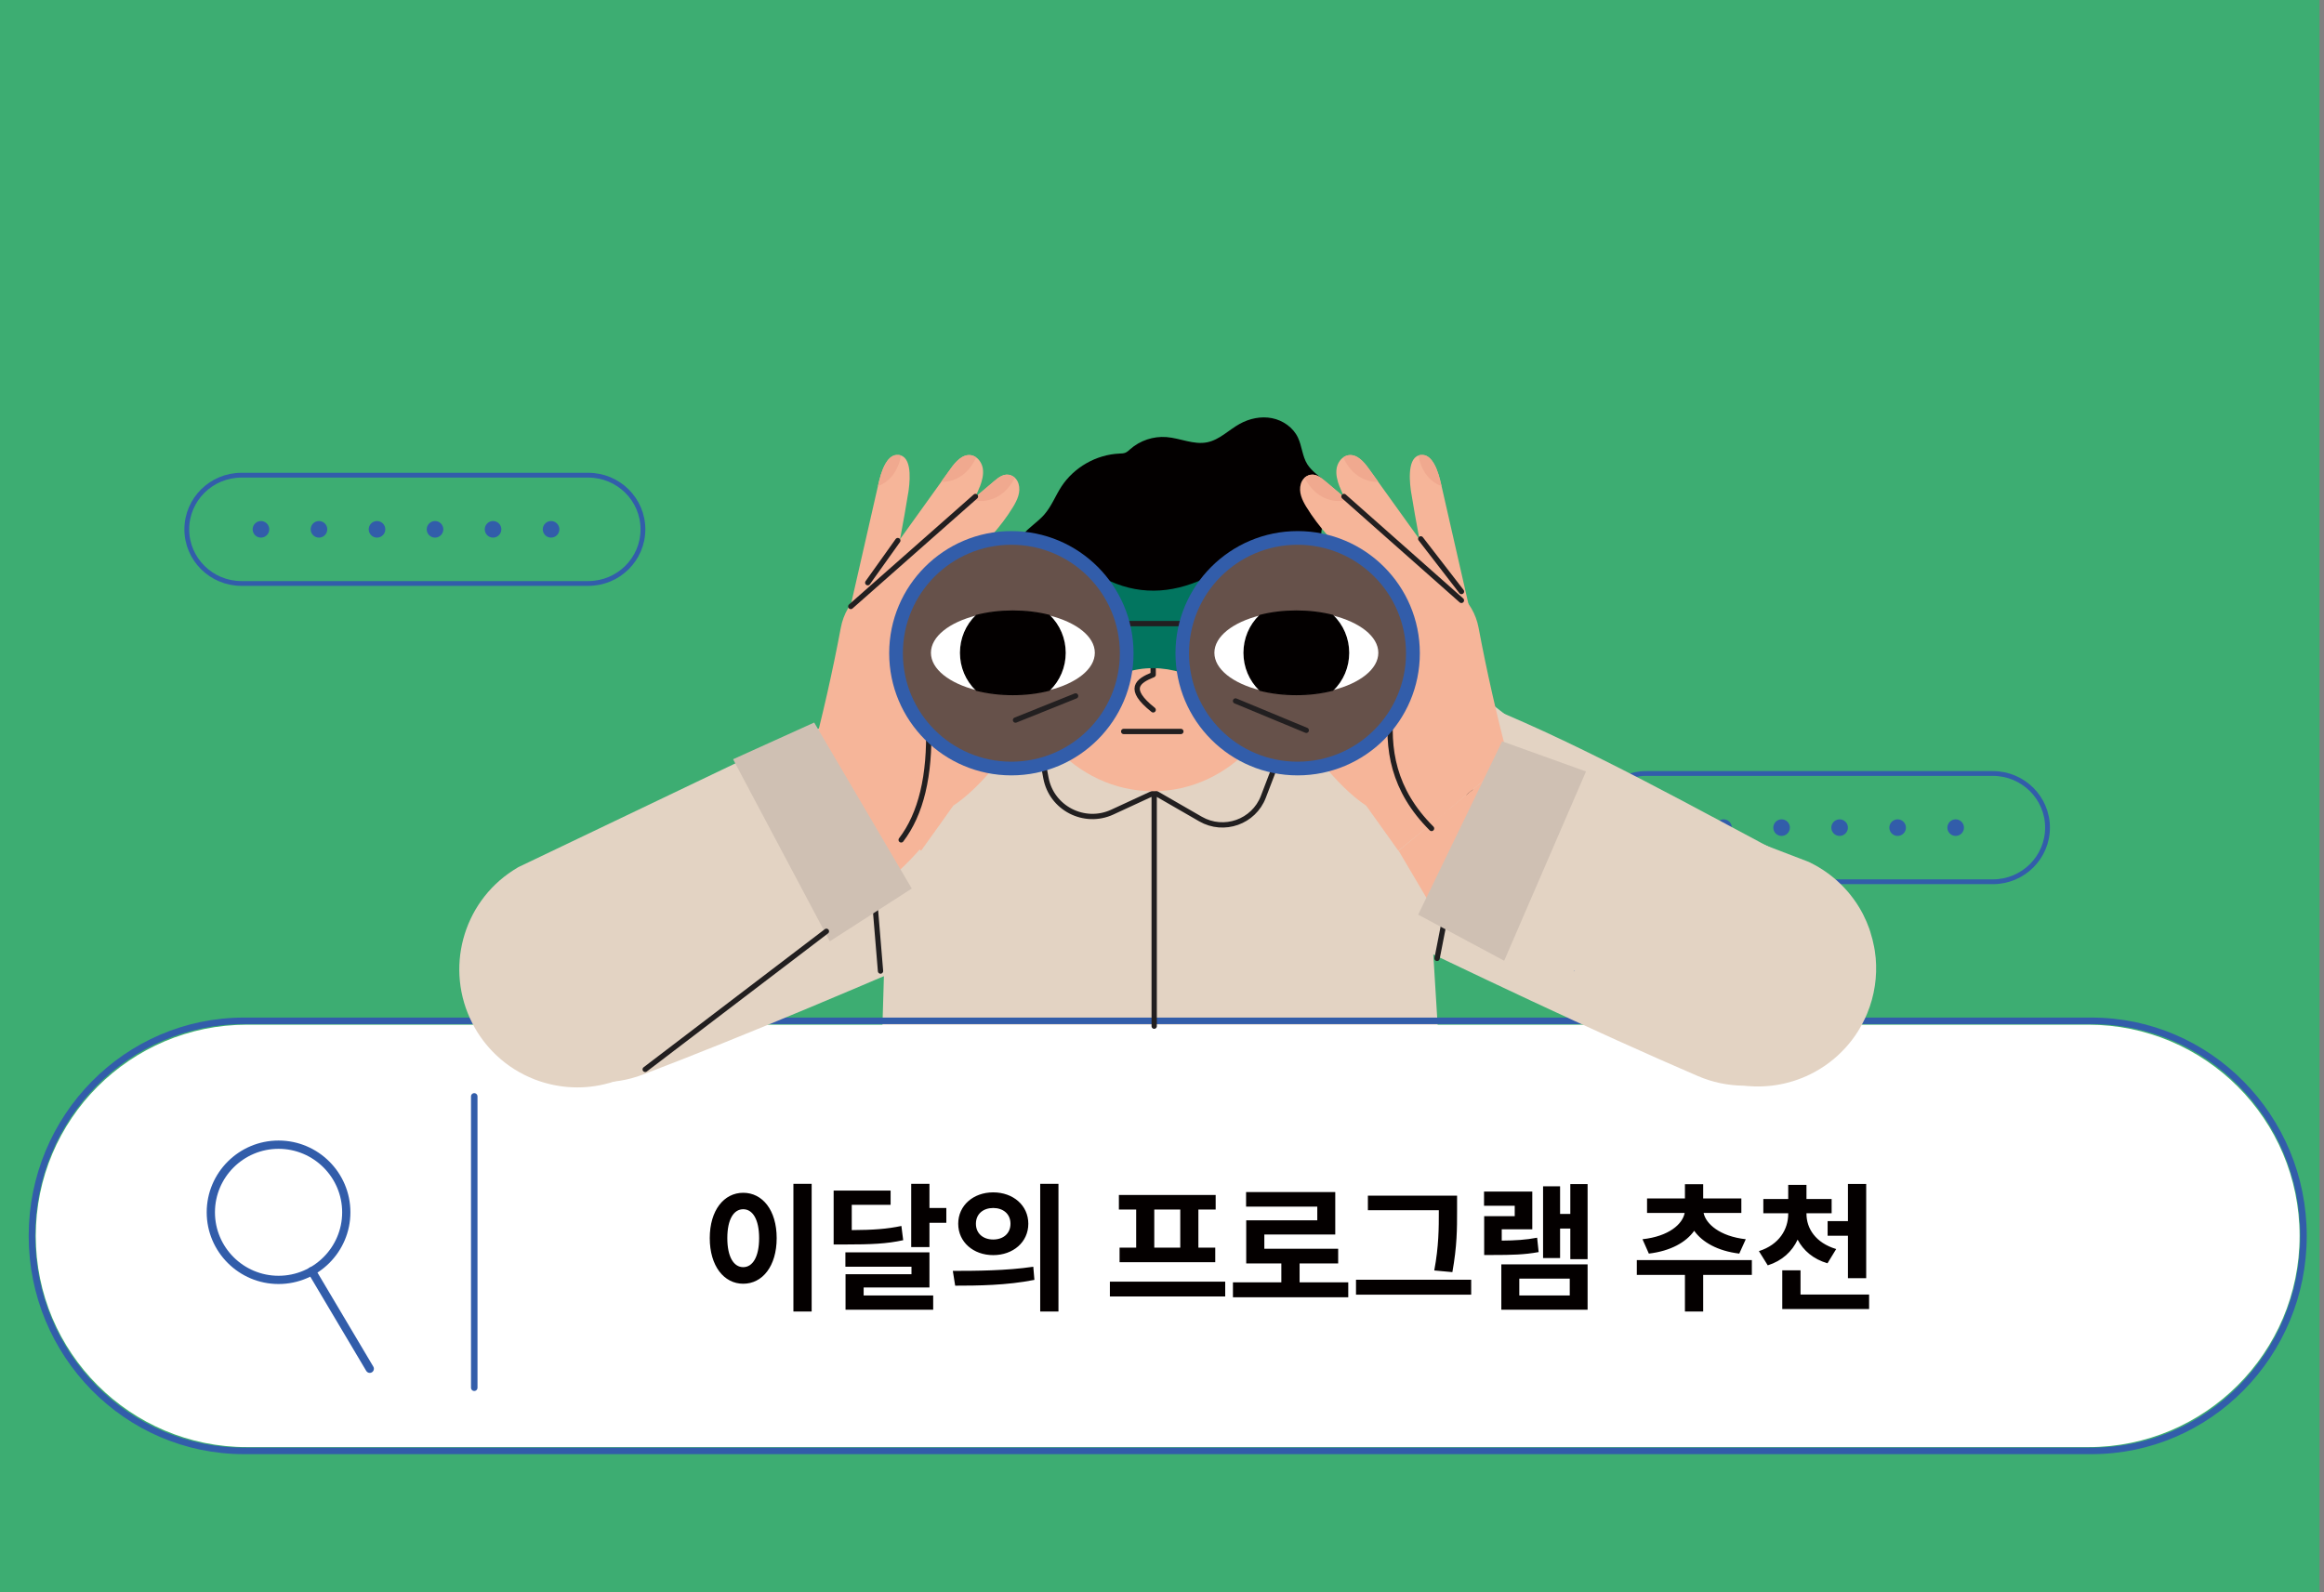
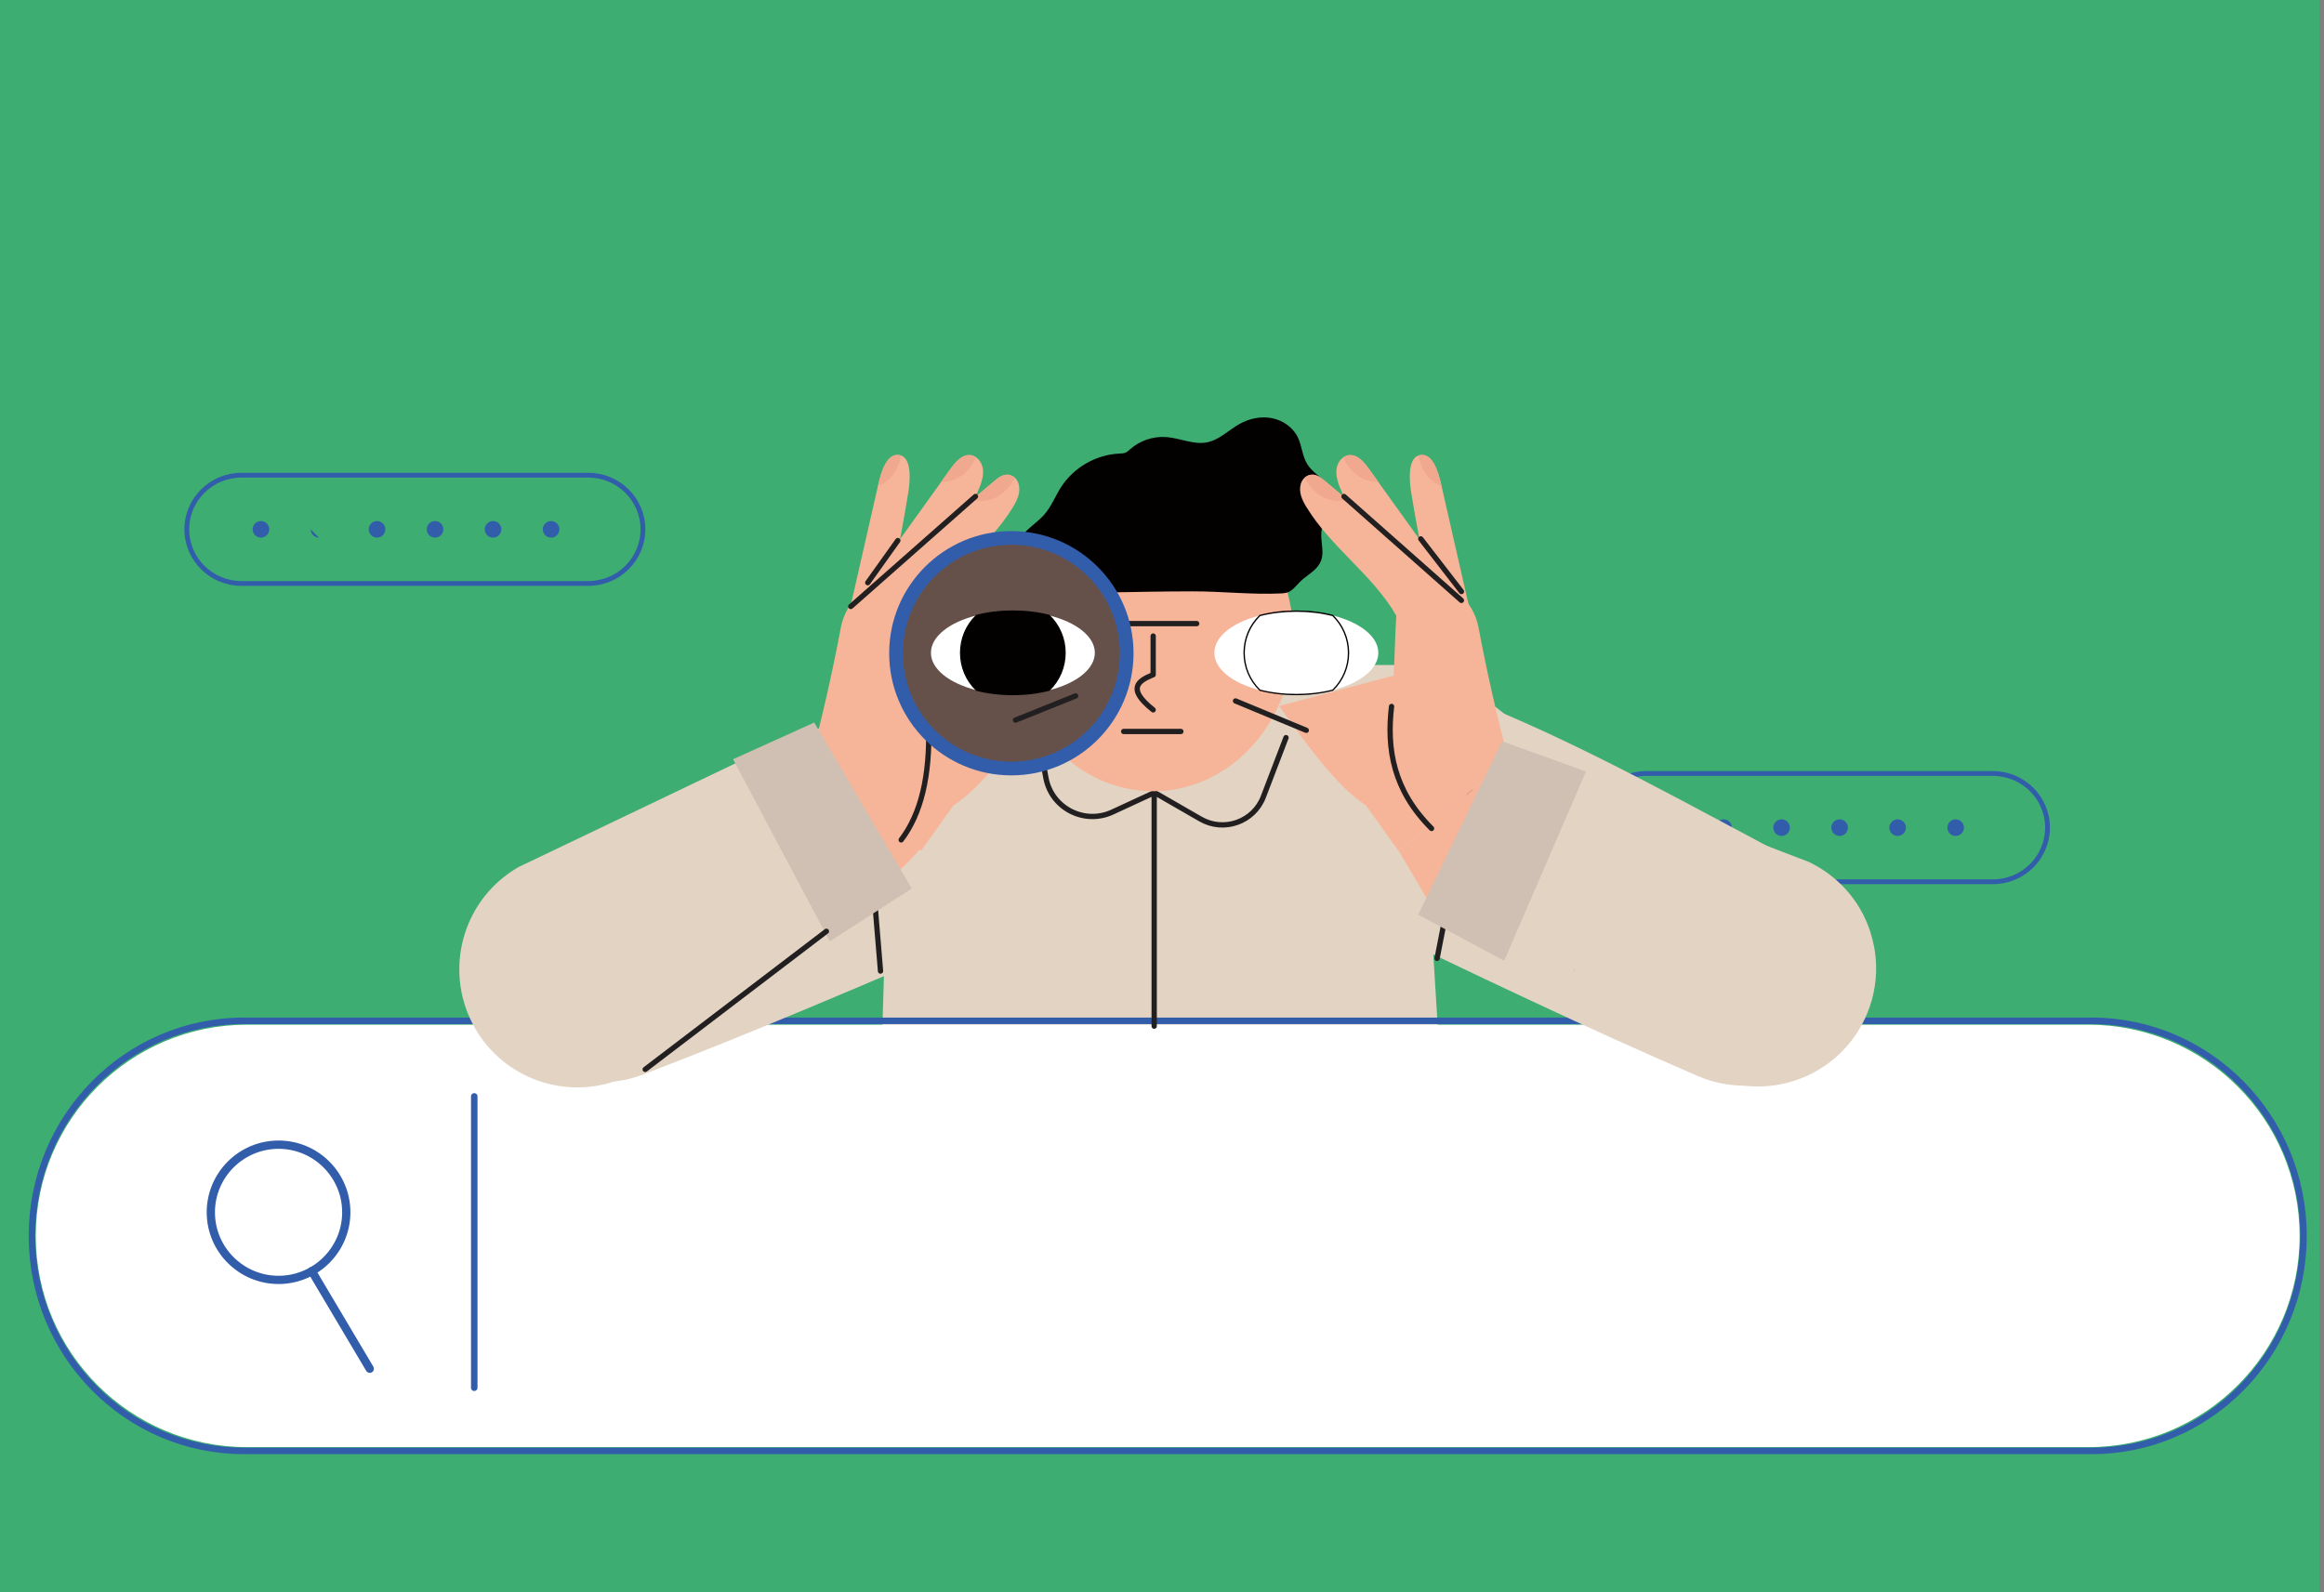
<svg xmlns="http://www.w3.org/2000/svg" id="_레이어_1" data-name="레이어 1" viewBox="0 0 504.25 345.6">
  <rect x="0" y="0" width="504.25" height="345.6" fill="#808080" stroke="none" />
  <defs>
    <style>
      .cls-1 {
        fill: #fff;
      }

      .cls-2 {
        fill: #3dad72;
      }

      .cls-3 {
        fill: #040000;
      }

      .cls-4 {
        fill: #e3d3c3;
      }

      .cls-5 {
        fill: #f6b599;
      }

      .cls-6 {
        stroke-width: 1.04px;
      }

      .cls-6, .cls-7 {
        stroke: #325daa;
      }

      .cls-6, .cls-7, .cls-8 {
        fill: none;
        stroke-linecap: round;
        stroke-linejoin: round;
      }

      .cls-7 {
        stroke-width: 1.41px;
      }

      .cls-8 {
        stroke: #221f20;
        stroke-width: 1.15px;
      }

      .cls-9 {
        fill: #02755f;
      }

      .cls-10 {
        fill: #66514a;
      }

      .cls-11 {
        fill: #325daa;
      }

      .cls-12 {
        fill: #cfc0b3;
      }

      .cls-13 {
        fill: #030000;
      }

      .cls-14 {
        fill: #f0a98f;
      }
    </style>
  </defs>
  <polygon class="cls-2" points="0 -4.4 0 345.6 503.28 345.6 503.28 -4.4 0 -4.4 0 -4.4" />
  <path class="cls-11" d="m117.77,114.88c0,1,.81,1.8,1.8,1.8s1.8-.81,1.8-1.8-.81-1.8-1.8-1.8-1.8.81-1.8,1.8h0Z" />
  <path class="cls-11" d="m105.18,114.88c0,1,.81,1.8,1.8,1.8s1.8-.81,1.8-1.8-.81-1.8-1.8-1.8-1.8.81-1.8,1.8h0Z" />
  <path class="cls-11" d="m92.59,114.88c0,1,.81,1.8,1.8,1.8s1.8-.81,1.8-1.8-.81-1.8-1.8-1.8-1.8.81-1.8,1.8h0Z" />
  <path class="cls-11" d="m80,114.88c0,1,.81,1.8,1.8,1.8s1.8-.81,1.8-1.8-.81-1.8-1.8-1.8-1.8.81-1.8,1.8h0Z" />
-   <path class="cls-11" d="m67.41,114.88c0,1,.81,1.8,1.8,1.8s1.8-.81,1.8-1.8-.81-1.8-1.8-1.8-1.8.81-1.8,1.8h0Z" />
+   <path class="cls-11" d="m67.41,114.88c0,1,.81,1.8,1.8,1.8h0Z" />
  <path class="cls-11" d="m54.82,114.88c0,1,.81,1.8,1.8,1.8s1.8-.81,1.8-1.8-.81-1.8-1.8-1.8-1.8.81-1.8,1.8h0Z" />
  <path class="cls-6" d="m52.4,126.63h75.23c6.56,0,11.87-5.26,11.87-11.75h0c0-6.49-5.31-11.75-11.87-11.75H52.4c-6.56,0-11.87,5.26-11.87,11.75h0c0,6.49,5.32,11.75,11.87,11.75h0Z" />
  <path class="cls-11" d="m422.53,179.62c0,1,.81,1.8,1.8,1.8s1.8-.81,1.8-1.8-.81-1.8-1.8-1.8-1.8.81-1.8,1.8h0Z" />
  <path class="cls-11" d="m409.94,179.62c0,1,.81,1.8,1.8,1.8s1.8-.81,1.8-1.8-.81-1.8-1.8-1.8-1.8.81-1.8,1.8h0Z" />
  <path class="cls-11" d="m397.35,179.62c0,1,.81,1.8,1.8,1.8s1.8-.81,1.8-1.8-.81-1.8-1.8-1.8-1.8.81-1.8,1.8h0Z" />
  <path class="cls-11" d="m384.76,179.62c0,1,.81,1.8,1.8,1.8s1.8-.81,1.8-1.8-.81-1.8-1.8-1.8-1.8.81-1.8,1.8h0Z" />
  <path class="cls-11" d="m372.17,179.62c0,1,.81,1.8,1.8,1.8s1.8-.81,1.8-1.8-.81-1.8-1.8-1.8-1.8.81-1.8,1.8h0Z" />
  <path class="cls-11" d="m359.58,179.62c0,1,.81,1.8,1.8,1.8s1.8-.81,1.8-1.8-.81-1.8-1.8-1.8-1.8.81-1.8,1.8h0Z" />
  <path class="cls-6" d="m357.16,191.37h75.23c6.56,0,11.87-5.26,11.87-11.75h0c0-6.49-5.31-11.75-11.87-11.75h-75.23c-6.56,0-11.87,5.26-11.87,11.75h0c0,6.49,5.31,11.75,11.87,11.75h0Z" />
  <polygon class="cls-4" points="192.05 202.9 191.45 223.23 311.98 223.23 309.23 178.39 193.84 181.38 192.05 202.9 192.05 202.9" />
  <path class="cls-1" d="m453.12,314.07H53.6c-25.32,0-45.84-20.52-45.84-45.84h0c0-25.32,20.52-45.84,45.84-45.84h399.52c25.32,0,45.84,20.52,45.84,45.84h0c0,25.32-20.52,45.84-45.84,45.84h0Z" />
  <path class="cls-7" d="m453.8,314.89H52.93c-25.4,0-46-20.9-46-46.67h0c0-25.77,20.59-46.67,46-46.67h400.87c25.4,0,46,20.89,46,46.67h0c0,25.77-20.59,46.67-46,46.67h0Z" />
  <path class="cls-11" d="m60.44,278.67c-8.6,0-15.59-6.98-15.59-15.57s6.99-15.57,15.59-15.57,15.59,6.98,15.59,15.57-6.99,15.57-15.59,15.57h0Zm0-29.34c-7.61,0-13.8,6.18-13.8,13.78s6.19,13.77,13.8,13.77,13.8-6.18,13.8-13.77-6.19-13.78-13.8-13.78h0Z" />
  <path class="cls-11" d="m80.23,297.96c-.31,0-.6-.16-.77-.44l-12.58-21.19c-.25-.43-.11-.98.31-1.23.43-.25.98-.11,1.23.31l12.58,21.19c.25.43.11.98-.31,1.23-.14.09-.3.13-.46.13h0Z" />
  <line class="cls-7" x1="102.9" y1="237.95" x2="102.9" y2="301.18" />
  <path class="cls-4" d="m358.66,192.63h-206.23c11.92-25.94,28.43-39.67,46.85-48.3h107.47c22.01,6.92,32.61,23.25,51.91,48.3h0Z" />
  <path class="cls-8" d="m250.43,171.29v51.42m-25.06-62.31l1.57,8.44c1.22,6.56,8.33,10.21,14.4,7.41l9.17-4.24,9.98,5.75c5.06,2.91,11.54.62,13.62-4.82l4.92-12.85" />
  <path class="cls-4" d="m186.6,157.33c-22.98,8.22-45.6,17.54-67.81,28.14-12.21,5.82-17.52,20.5-12.1,33.3h0c5.48,12.93,19.96,19.33,32.73,14.47,22.38-8.52,49.22-19.93,77.18-32.07l-29.99-43.83h0Z" />
  <path class="cls-4" d="m322,153.08c22.84,9.29,46.5,22.69,68.5,34.29,12.09,6.38,17.01,21.15,11.2,33.53h0c-5.87,12.5-20.6,18.09-33.29,12.64-22.24-9.56-48.86-22.2-76.59-35.63l30.18-44.82h0Z" />
  <path class="cls-8" d="m311.81,208l10.87-55.59m-131.63,58.34l-4.83-58.34" />
  <path class="cls-5" d="m280.62,138.16c0,18.54-13.62,33.56-30.43,33.56s-30.42-15.03-30.42-33.56,13.62-33.56,30.42-33.56,30.43,15.03,30.43,33.56h0Z" />
  <path class="cls-8" d="m250.21,138.04v8.39c-3.34,1.35-5.77,3.03,0,7.63m-6.4,4.69h12.41" />
  <path class="cls-13" d="m280.11,128.19c-.5.33-1.09.55-1.92.59-6.39.33-13-.45-19.42-.44-12.99.02-25.98.51-38.97.51.1-2.16.3-3.99.17-6.12-.15-2.4.38-4.75,1.93-6.64,1.36-1.66,3.27-2.79,4.68-4.41,1.56-1.78,2.41-4.06,3.7-6.05,2.74-4.21,7.58-6.97,12.6-7.19.45-.02.92-.02,1.33-.2.38-.17.69-.46,1-.74,2.13-1.89,5.04-2.86,7.88-2.64,2.99.23,5.92,1.73,8.85,1.13,2.67-.54,4.67-2.68,7.05-4,2.12-1.17,4.63-1.7,7.01-1.23,2.37.47,4.57,2.01,5.61,4.19.89,1.86.95,4.08,2.05,5.82,1.77,2.79,6.04,4.19,6.07,7.5.02,2.37-2.3,4.1-2.89,6.39-.58,2.26.6,4.74-.18,6.94-.66,1.86-2.43,2.84-3.87,4.02-1.18.97-1.77,1.95-2.68,2.55h0Z" />
  <path class="cls-5" d="m303.4,184.62l-6.97-9.76c-6.47-4.28-12.68-12.94-18.88-21.64l27.16-7.21,9.78,29.61-11.08,9.01h0Z" />
  <path class="cls-5" d="m283.48,110.07c5.3,8.73,14.38,14.7,19.48,23.54-.3,4.56-.33,9.51-.64,14.07-.16,2.32-.31,4.65-.28,6.98.13,8.74,3.05,17.42,8.22,24.46l17.05-14.23c-2.52-9.47-4.69-19.04-6.5-28.67-.55-2.95-2.1-5.62-4.39-7.56-8.06-6.81-16.1-13.45-24.15-20.24-1.56-1.32-3.13-2.64-4.69-3.97-1.05-.89-2.27-1.85-3.73-1.27-.3.12-.57.3-.81.51-.37.35-.64.8-.79,1.3-.54,1.83.29,3.55,1.22,5.08h0Z" />
  <path class="cls-5" d="m290.68,105.65c1.55,4.06,4.16,7.63,6.74,11.13,2.69,3.66,5.39,7.33,8.08,10.99l12.47,3.17c-6.31-8.79-12.62-17.57-18.93-26.36l-2.07-2.88c-1.08-1.5-2.54-3.17-4.37-2.91-.43.06-.82.24-1.17.49-.74.54-1.25,1.44-1.41,2.36-.23,1.35.16,2.73.64,4.01h0Z" />
  <path class="cls-5" d="m306.23,107.1c.98,6.05,2.12,12.07,3.42,18.06l9.3,7.4c-2.03-8.94-4.06-17.88-6.11-26.82-.02-.08-.04-.16-.06-.24-.39-1.68-.8-3.37-1.65-4.87-.51-.9-1.3-1.79-2.33-1.88-.4-.03-.74,0-1.04.11-2.56.89-1.84,6.39-1.54,8.23h0Z" />
  <path class="cls-14" d="m307.76,98.86c.28,1.52.83,2.99,1.76,4.22.82,1.09,1.98,1.97,3.26,2.41-.39-1.68-.8-3.37-1.65-4.87-.51-.9-1.3-1.79-2.33-1.88-.4-.03-.74,0-1.04.11h0Z" />
  <path class="cls-14" d="m291.45,99.28c.52,1.14,1.2,2.19,2.09,3.07,1.45,1.44,3.5,2.34,5.52,2.23l-2.07-2.88c-1.08-1.5-2.54-3.17-4.37-2.91-.43.06-.82.24-1.17.49h0Z" />
  <path class="cls-14" d="m283.05,103.69c.63,1.22,1.45,2.32,2.49,3.21,1.84,1.56,4.46,2.3,6.74,1.53-1.56-1.32-3.13-2.64-4.69-3.97-1.05-.89-2.27-1.85-3.73-1.27-.3.12-.57.3-.81.51h0Z" />
  <polygon class="cls-5" points="341.13 180.18 327.39 164.89 303.46 184.62 312.14 199.32 341.13 180.18 341.13 180.18" />
  <path class="cls-8" d="m301.93,153.32c-1.08,9.2.35,18.17,8.68,26.48m-19-72.05l25.48,22.55m-8.82-13.35l8.83,11.43" />
  <path class="cls-5" d="m199.86,184.62l6.97-9.76c6.47-4.28,12.68-12.94,18.88-21.64l-27.16-7.21-9.77,29.61,11.08,9.01h0Z" />
  <path class="cls-5" d="m219.78,110.07c-5.3,8.73-14.38,14.7-19.48,23.54.31,4.56.33,9.51.64,14.07.16,2.32.31,4.65.27,6.98-.13,8.74-3.05,17.42-8.22,24.46l-17.05-14.23c2.52-9.47,4.69-19.04,6.5-28.67.55-2.95,2.1-5.62,4.39-7.56,8.06-6.81,16.1-13.45,24.15-20.24,1.56-1.32,3.13-2.64,4.69-3.97,1.05-.89,2.27-1.85,3.73-1.27.3.12.57.3.81.51.37.35.64.8.79,1.3.54,1.83-.29,3.55-1.22,5.08h0Z" />
  <path class="cls-5" d="m212.58,105.65c-1.55,4.06-4.16,7.63-6.74,11.13-2.69,3.66-5.39,7.33-8.08,10.99l-12.47,3.17c6.31-8.79,12.62-17.57,18.93-26.36l2.07-2.88c1.08-1.5,2.54-3.17,4.37-2.91.43.06.82.24,1.17.49.74.54,1.25,1.44,1.41,2.36.23,1.35-.16,2.73-.64,4.01h0Z" />
  <path class="cls-5" d="m197.04,107.1c-.98,6.05-2.12,12.07-3.42,18.06l-9.3,7.4c2.03-8.94,4.06-17.88,6.11-26.82.02-.08.04-.16.06-.24.39-1.68.8-3.37,1.65-4.87.51-.9,1.3-1.79,2.33-1.88.39-.03.74,0,1.04.11,2.56.89,1.84,6.39,1.54,8.23h0Z" />
  <path class="cls-5" d="m183.3,197.52c7.88-4.52,15.42-10.64,22.12-20.92l-29.48-11.71-17.15,6.93,24.51,25.71h0Z" />
  <path class="cls-8" d="m201.48,157.4c.34,10.96-1.65,19.25-5.95,24.88" />
  <path class="cls-14" d="m195.5,98.86c-.28,1.52-.83,2.99-1.76,4.22-.82,1.09-1.98,1.97-3.26,2.41.39-1.68.8-3.37,1.65-4.87.51-.9,1.3-1.79,2.33-1.88.39-.03.74,0,1.04.11h0Z" />
  <path class="cls-14" d="m211.81,99.28c-.52,1.14-1.2,2.19-2.09,3.07-1.45,1.44-3.5,2.34-5.52,2.23l2.07-2.88c1.08-1.5,2.54-3.17,4.37-2.91.43.06.82.24,1.17.49h0Z" />
  <path class="cls-14" d="m220.21,103.69c-.63,1.22-1.45,2.32-2.49,3.21-1.84,1.56-4.46,2.3-6.74,1.53,1.56-1.32,3.13-2.64,4.69-3.97,1.05-.89,2.27-1.85,3.73-1.27.3.12.57.3.81.51h0Z" />
  <path class="cls-8" d="m211.65,107.75l-27.05,23.87m10.2-14.3l-6.52,9.14" />
  <path class="cls-4" d="m192.12,188.14l-39.24,33.01-12.21,10.27c-1.51.72-3,1.43-4.48,2.13-1.69.79-3.41,1.39-5.16,1.79-5.11,1.19-10.37.74-15.09-1.1-3.03-1.18-5.84-2.94-8.25-5.22-2.06-1.95-3.84-4.27-5.2-6.94-6.03-11.74-2.14-26.08,8.82-33.17.3-.2.61-.39.93-.58.09-.05.17-.1.26-.15l38.41-18.37,20.43-9.77,20.79,28.1h0Z" />
  <polygon class="cls-12" points="159.06 164.78 176.66 156.81 197.83 192.84 180.04 204.3 159.06 164.78 159.06 164.78" />
  <line class="cls-8" x1="179.31" y1="202.12" x2="139.99" y2="232.09" />
-   <path class="cls-9" d="m239.5,125.48l4.54,20.52c4.06-1.35,8.22-1.29,12.45,0l5.01-20.52c-7.51,3.52-14.86,3.71-21.99,0h0Z" />
  <line class="cls-8" x1="241.1" y1="135.34" x2="259.65" y2="135.34" />
  <path class="cls-11" d="m245.95,141.77c0,14.64-11.87,26.51-26.51,26.51s-26.51-11.87-26.51-26.51,11.87-26.51,26.51-26.51,26.51,11.87,26.51,26.51h0Z" />
  <path class="cls-10" d="m242.98,141.77c0,13-10.54,23.54-23.54,23.54s-23.54-10.54-23.54-23.54,10.54-23.54,23.54-23.54,23.54,10.54,23.54,23.54h0Z" />
-   <path class="cls-11" d="m308.07,141.77c0,14.64-11.87,26.51-26.51,26.51s-26.51-11.87-26.51-26.51,11.87-26.51,26.51-26.51,26.51,11.87,26.51,26.51h0Z" />
-   <path class="cls-10" d="m305.07,141.77c0,13-10.54,23.54-23.54,23.54s-23.54-10.54-23.54-23.54,10.54-23.54,23.54-23.54,23.54,10.54,23.54,23.54h0Z" />
  <path class="cls-1" d="m263.49,141.68c0,3.55,4.02,6.63,9.88,8.11,2.38.6,5.06.94,7.9.94s5.52-.34,7.9-.94c5.86-1.48,9.89-4.56,9.89-8.11s-4.03-6.64-9.89-8.11c-2.38-.6-5.06-.94-7.9-.94s-5.52.34-7.9.94c-5.86,1.48-9.88,4.55-9.88,8.11h0Z" />
-   <path class="cls-13" d="m269.95,141.68c0,3.18,1.31,6.06,3.42,8.11,2.38.6,5.06.94,7.9.94s5.52-.34,7.9-.94c2.11-2.06,3.42-4.93,3.42-8.11s-1.31-6.06-3.42-8.11c-2.38-.6-5.06-.94-7.9-.94s-5.52.34-7.9.94c-2.11,2.06-3.42,4.93-3.42,8.11h0Z" />
  <path class="cls-13" d="m281.27,150.88c-2.79,0-5.46-.32-7.93-.95h-.04s-.03-.04-.03-.04c-2.24-2.18-3.47-5.1-3.47-8.21s1.23-6.04,3.47-8.21l.03-.03h.04c2.48-.64,5.14-.96,7.93-.96s5.46.32,7.93.95h.04s.03.04.03.04c2.23,2.18,3.47,5.09,3.47,8.21s-1.23,6.04-3.47,8.21l-.03.03h-.04c-2.48.64-5.14.96-7.93.96h0Zm-7.83-1.21c2.44.62,5.07.93,7.83.93s5.38-.31,7.83-.93c2.16-2.12,3.35-4.95,3.35-7.98s-1.19-5.86-3.35-7.98c-2.44-.62-5.08-.93-7.83-.93s-5.38.31-7.83.93c-2.16,2.12-3.35,4.95-3.35,7.98s1.19,5.86,3.35,7.98h0Z" />
  <path class="cls-1" d="m237.55,141.68c0,3.55-4.03,6.63-9.88,8.11-2.38.6-5.06.94-7.9.94s-5.52-.34-7.9-.94c-5.86-1.48-9.88-4.56-9.88-8.11s4.03-6.64,9.88-8.11c2.38-.6,5.06-.94,7.9-.94s5.52.34,7.9.94c5.86,1.48,9.88,4.55,9.88,8.11h0Z" />
  <path class="cls-13" d="m231.09,141.68c0,3.18-1.31,6.06-3.42,8.11-2.38.6-5.06.94-7.9.94s-5.52-.34-7.9-.94c-2.11-2.06-3.42-4.93-3.42-8.11s1.31-6.06,3.42-8.11c2.38-.6,5.06-.94,7.9-.94s5.52.34,7.9.94c2.11,2.06,3.42,4.93,3.42,8.11h0Z" />
  <path class="cls-13" d="m211.83,149.93h-.04s-.03-.04-.03-.04c-2.24-2.17-3.47-5.09-3.47-8.21s1.23-6.04,3.47-8.21l.03-.03h.04c2.48-.64,5.15-.96,7.93-.96s5.46.32,7.93.95h.04s.03.04.03.04c2.24,2.18,3.47,5.1,3.47,8.21s-1.23,6.04-3.47,8.21l-.03.03h-.04c-2.48.64-5.15.96-7.93.96s-5.46-.32-7.93-.95h0Zm19.11-8.25c0-3.03-1.19-5.86-3.35-7.98-2.44-.62-5.08-.93-7.83-.93s-5.38.31-7.83.93c-2.16,2.12-3.35,4.95-3.35,7.98s1.19,5.87,3.35,7.98c2.44.62,5.08.93,7.83.93s5.39-.31,7.83-.93c2.16-2.12,3.35-4.96,3.35-7.98h0Z" />
  <path class="cls-8" d="m220.34,156.28l13.04-5.24m34.7,1.09l15.35,6.37" />
  <path class="cls-4" d="m405.61,201.65c.06.16.11.33.17.49.02.05.03.11.05.16,0,0,0,.01,0,.02.34,1.04.6,2.11.81,3.19.05.27.1.54.14.81.08.53.15,1.06.2,1.6.35,4-.23,8.14-1.87,12.09-1.15,2.75-2.72,5.21-4.62,7.31-2.22,2.47-4.89,4.46-7.83,5.89-4.55,2.21-9.75,3.08-14.93,2.31-1.78-.26-3.56-.72-5.32-1.38-1.52-.57-3.07-1.16-4.63-1.76l-12.98-9.25-41.77-29.76,18.47-29.67,21.17,8.11,39.74,15.23c.09.04.18.08.27.13.34.16.67.33.99.51,2.74,1.48,5.11,3.4,7.07,5.63.08.09.15.18.23.26,0,0,0,0,.01.01.04.04.07.08.1.12.16.19.32.39.48.59.45.57.88,1.16,1.28,1.76,0,0,0,0,0,0,.43.65.83,1.31,1.19,1.99.06.12.12.24.19.36.02.03.03.06.04.08,0,0,0,.01.01.02.52,1.02.97,2.07,1.35,3.14h0Z" />
  <polygon class="cls-12" points="344.12 167.43 325.93 160.89 307.71 198.51 326.37 208.51 344.12 167.43 344.12 167.43" />
  <path class="cls-11" d="m341.59,210.69c-.06-.05-.12.08-.14.1.13.05.16-.13.14-.1h0Z" />
-   <path class="cls-3" d="m172.15,256.92v27.72h3.96v-27.72h-3.96Zm-10.89,1.95c-4.17,0-7.26,3.78-7.26,9.84s3.09,9.9,7.26,9.9,7.26-3.81,7.26-9.9-3.09-9.84-7.26-9.84h0Zm0,3.57c2.04,0,3.45,2.19,3.45,6.27s-1.41,6.3-3.45,6.3-3.45-2.19-3.45-6.3,1.41-6.27,3.45-6.27h0Zm34.32,3.63c-3.15.66-6.03.87-10.77.9v-5.49h8.43v-3.09h-12.36v11.7h2.31c5.88,0,9.21-.15,12.78-.93l-.39-3.09Zm-8.19,13.35h14.28v-7.62h-18.24v3.12h14.34v1.62h-14.31v7.71h19.02v-3.09h-15.09v-1.74Zm14.28-17.25v-5.25h-3.96v13.74h3.96v-5.28h3.66v-3.21h-3.66Zm13.83-3.39c-4.32,0-7.59,2.85-7.59,6.81s3.27,6.81,7.59,6.81,7.62-2.82,7.62-6.81-3.3-6.81-7.62-6.81h0Zm0,3.39c2.13,0,3.75,1.26,3.75,3.42s-1.62,3.42-3.75,3.42-3.75-1.26-3.75-3.42,1.62-3.42,3.75-3.42h0Zm10.2-5.25v27.72h3.96v-27.72h-3.96Zm-18.45,22.11c4.77,0,11.25-.06,17.19-1.26l-.24-2.85c-5.82.87-12.6.9-17.46.9l.51,3.21Zm48.84-8.25h-5.64v-8.28h5.64v8.28Zm-9.57,0h-3.6v3.15h20.76v-3.15h-3.66v-8.28h3.75v-3.15h-21v3.15h3.75v8.28Zm-5.7,7.38v3.21h25.02v-3.21h-25.02Zm41.16.15v-4.11h8.37v-3.18h-16.02v-3.09h15.39v-9.21h-19.35v3.15h15.45v2.97h-15.42v9.36h7.62v4.11h-10.5v3.24h25.02v-3.24h-10.56Zm30.21-15.54c0,3.75,0,7.68-.99,12.96l3.93.36c1.02-5.67,1.02-9.45,1.02-13.32v-3.27h-19.35v3.15h15.39v.12Zm-17.97,14.97v3.24h24.99v-3.24h-24.99Zm39.3-9.12c-2.49.48-4.74.6-7.68.63v-2.46h6.63v-8.19h-10.47v3.09h6.66v2.25h-6.63v8.43h1.92c4.05,0,6.78-.06,9.9-.63l-.33-3.12Zm-3.87,8.88h10.95v3.66h-10.95v-3.66Zm-3.9,6.75h18.72v-9.84h-18.72v9.84Zm14.97-27.27v6.48h-2.22v-6h-3.69v15.57h3.69v-6.39h2.22v6.63h3.75v-16.29h-3.75Zm17.04,15.09c4.74-.57,8.07-2.46,9.84-4.95,1.77,2.49,5.1,4.38,9.78,4.95l1.41-3.12c-5.67-.63-8.67-3.36-9.15-5.7h8.19v-3.15h-8.28v-3.09h-3.96v3.09h-8.22v3.15h8.16c-.45,2.4-3.39,5.07-9.15,5.7l1.38,3.12Zm22.35,1.41h-24.96v3.21h10.44v7.95h3.96v-7.95h10.56v-3.21Zm16.44-8.46v3.18h4.41v9.21h3.96v-20.46h-3.96v8.07h-4.41Zm1.86,6.06c-4.5-1.35-6.45-4.5-6.45-7.65v-.12h5.46v-3.09h-5.46v-3.06h-3.96v3.06h-5.4v3.09h5.4v.12c0,3.33-1.92,6.69-6.36,8.1l1.92,3.09c3.12-.99,5.28-3,6.48-5.58,1.26,2.37,3.39,4.23,6.48,5.13l1.89-3.09Zm-7.74,9.87v-5.25h-3.96v8.4h18.84v-3.15h-14.88Z" />
  <path class="cls-2" d="m181.91,40.85c-6.25,0-11.32,5.07-11.32,11.32h0c0,6.25,5.07,11.32,11.32,11.32h133.79c6.25,0,11.32-5.07,11.32-11.32h0c0-6.25-5.07-11.32-11.32-11.32h-133.79Z" />
</svg>